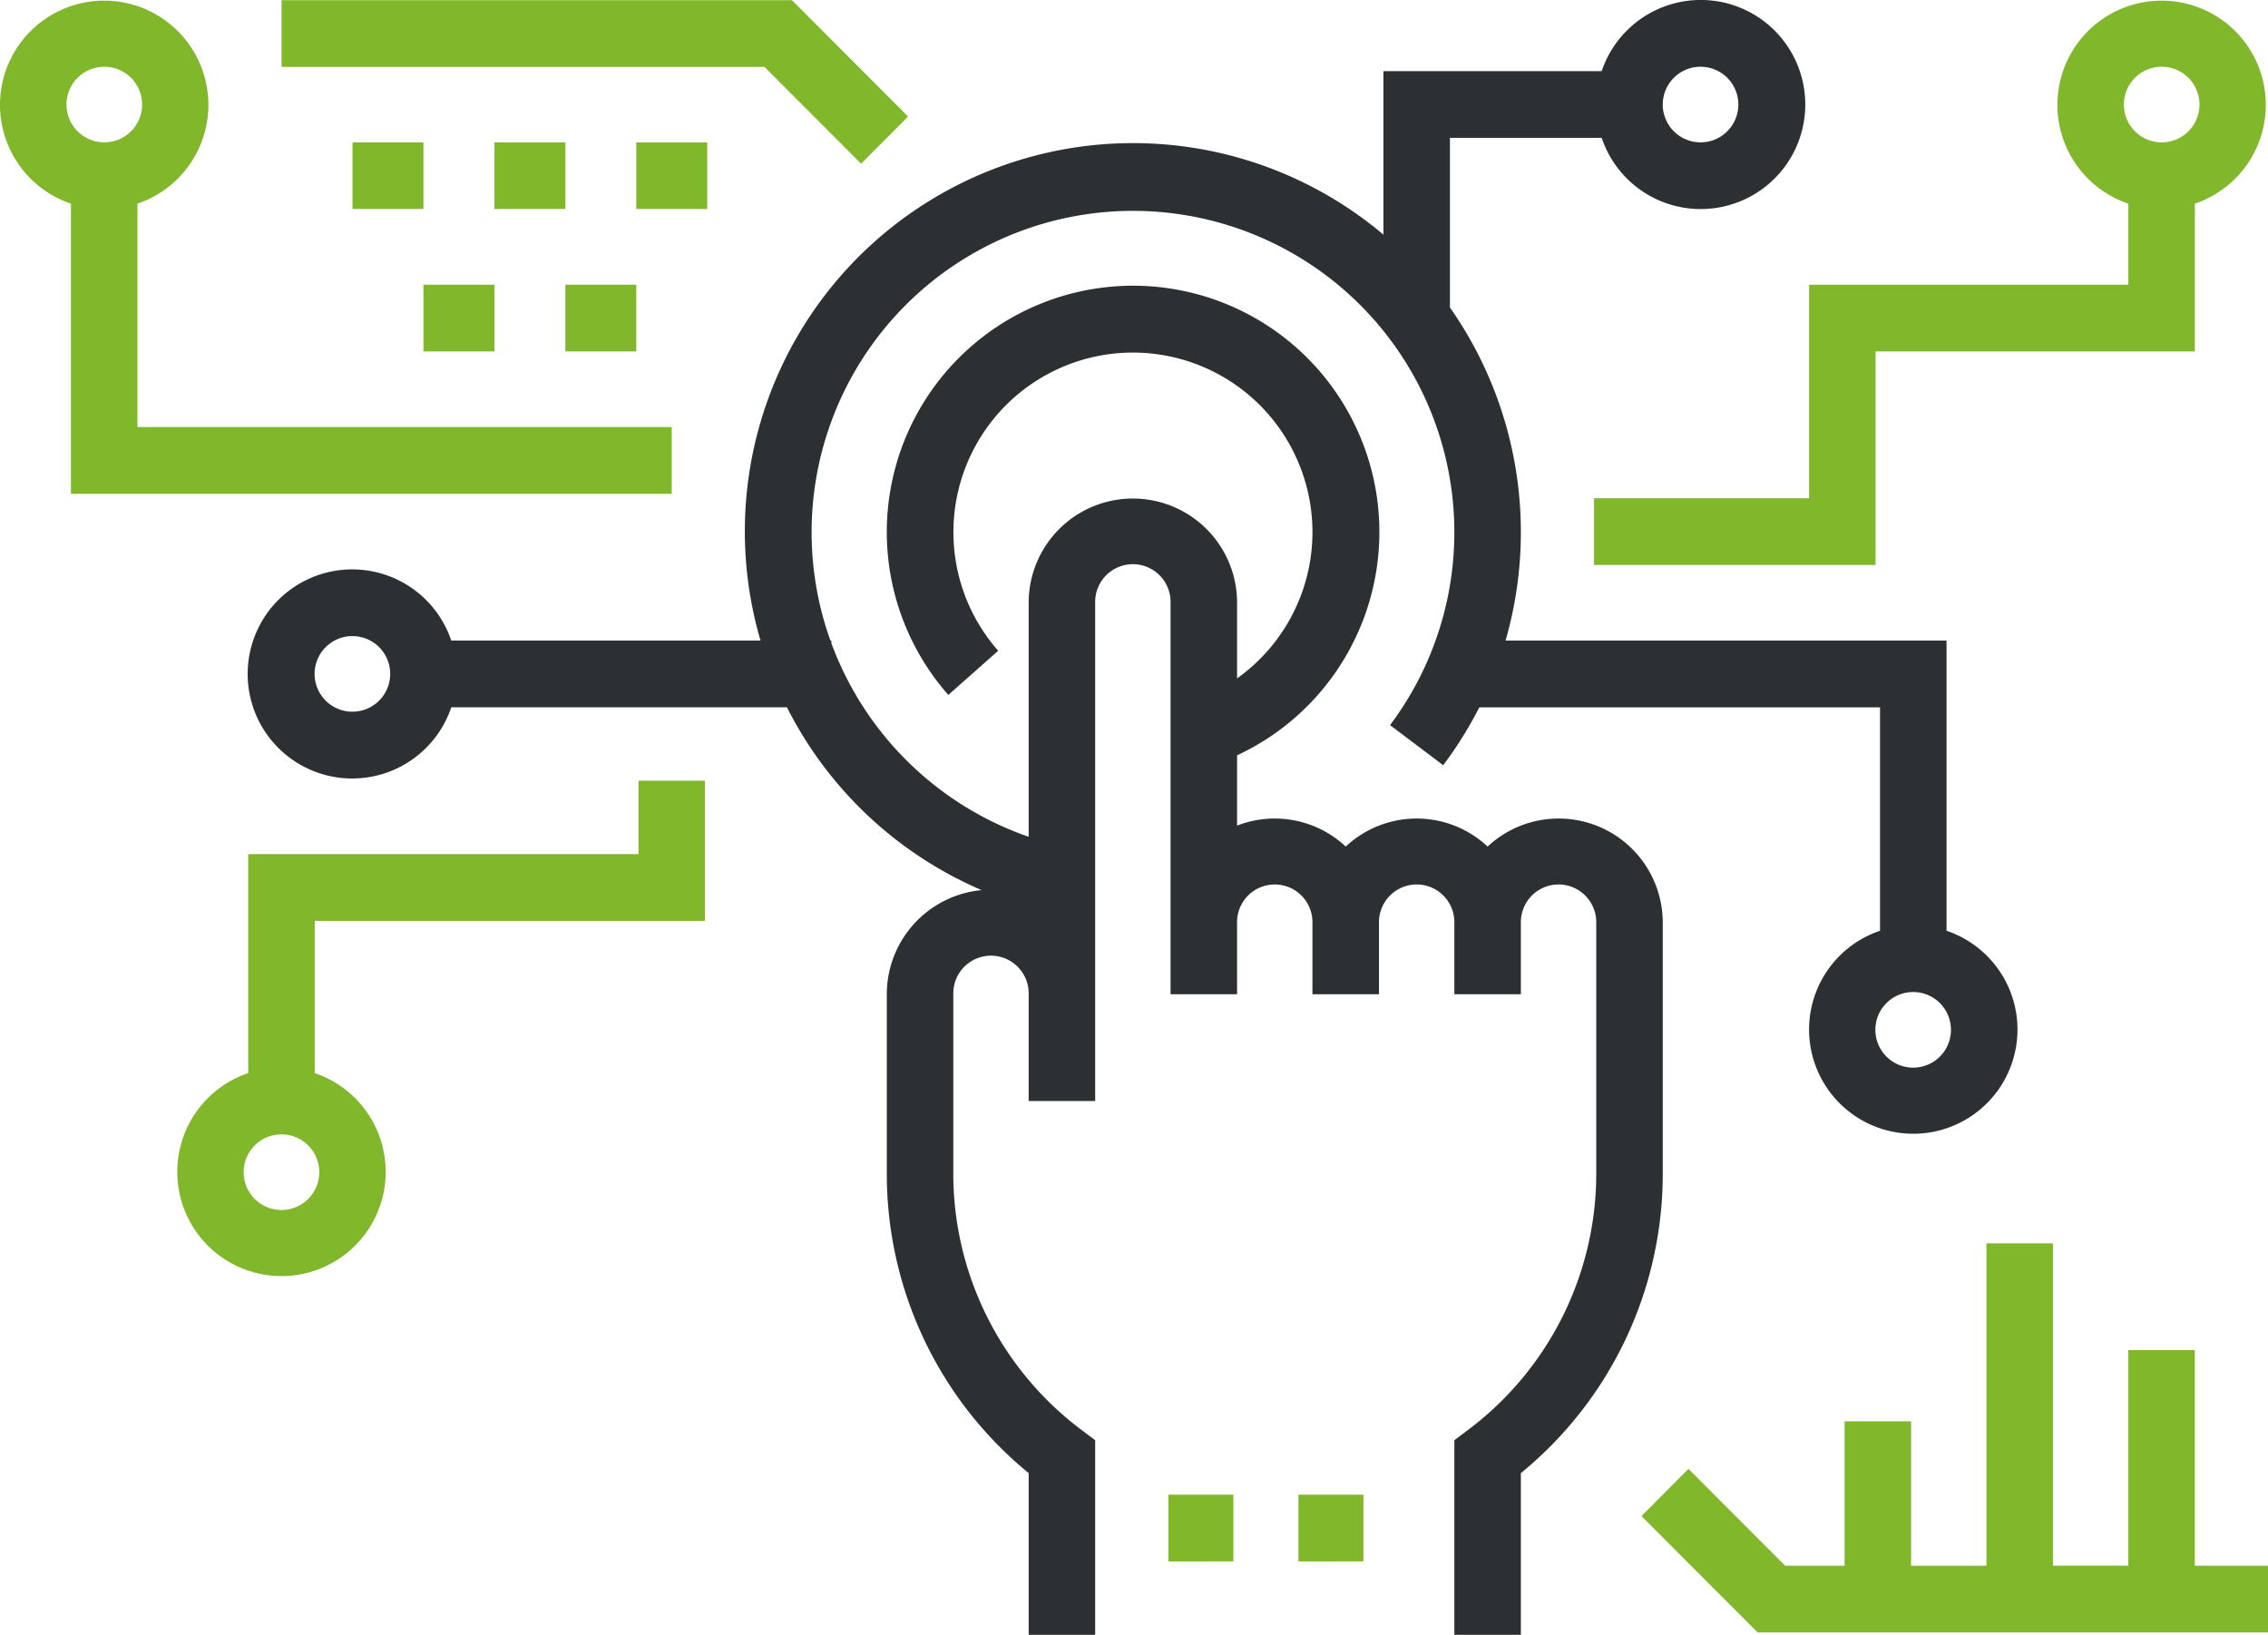
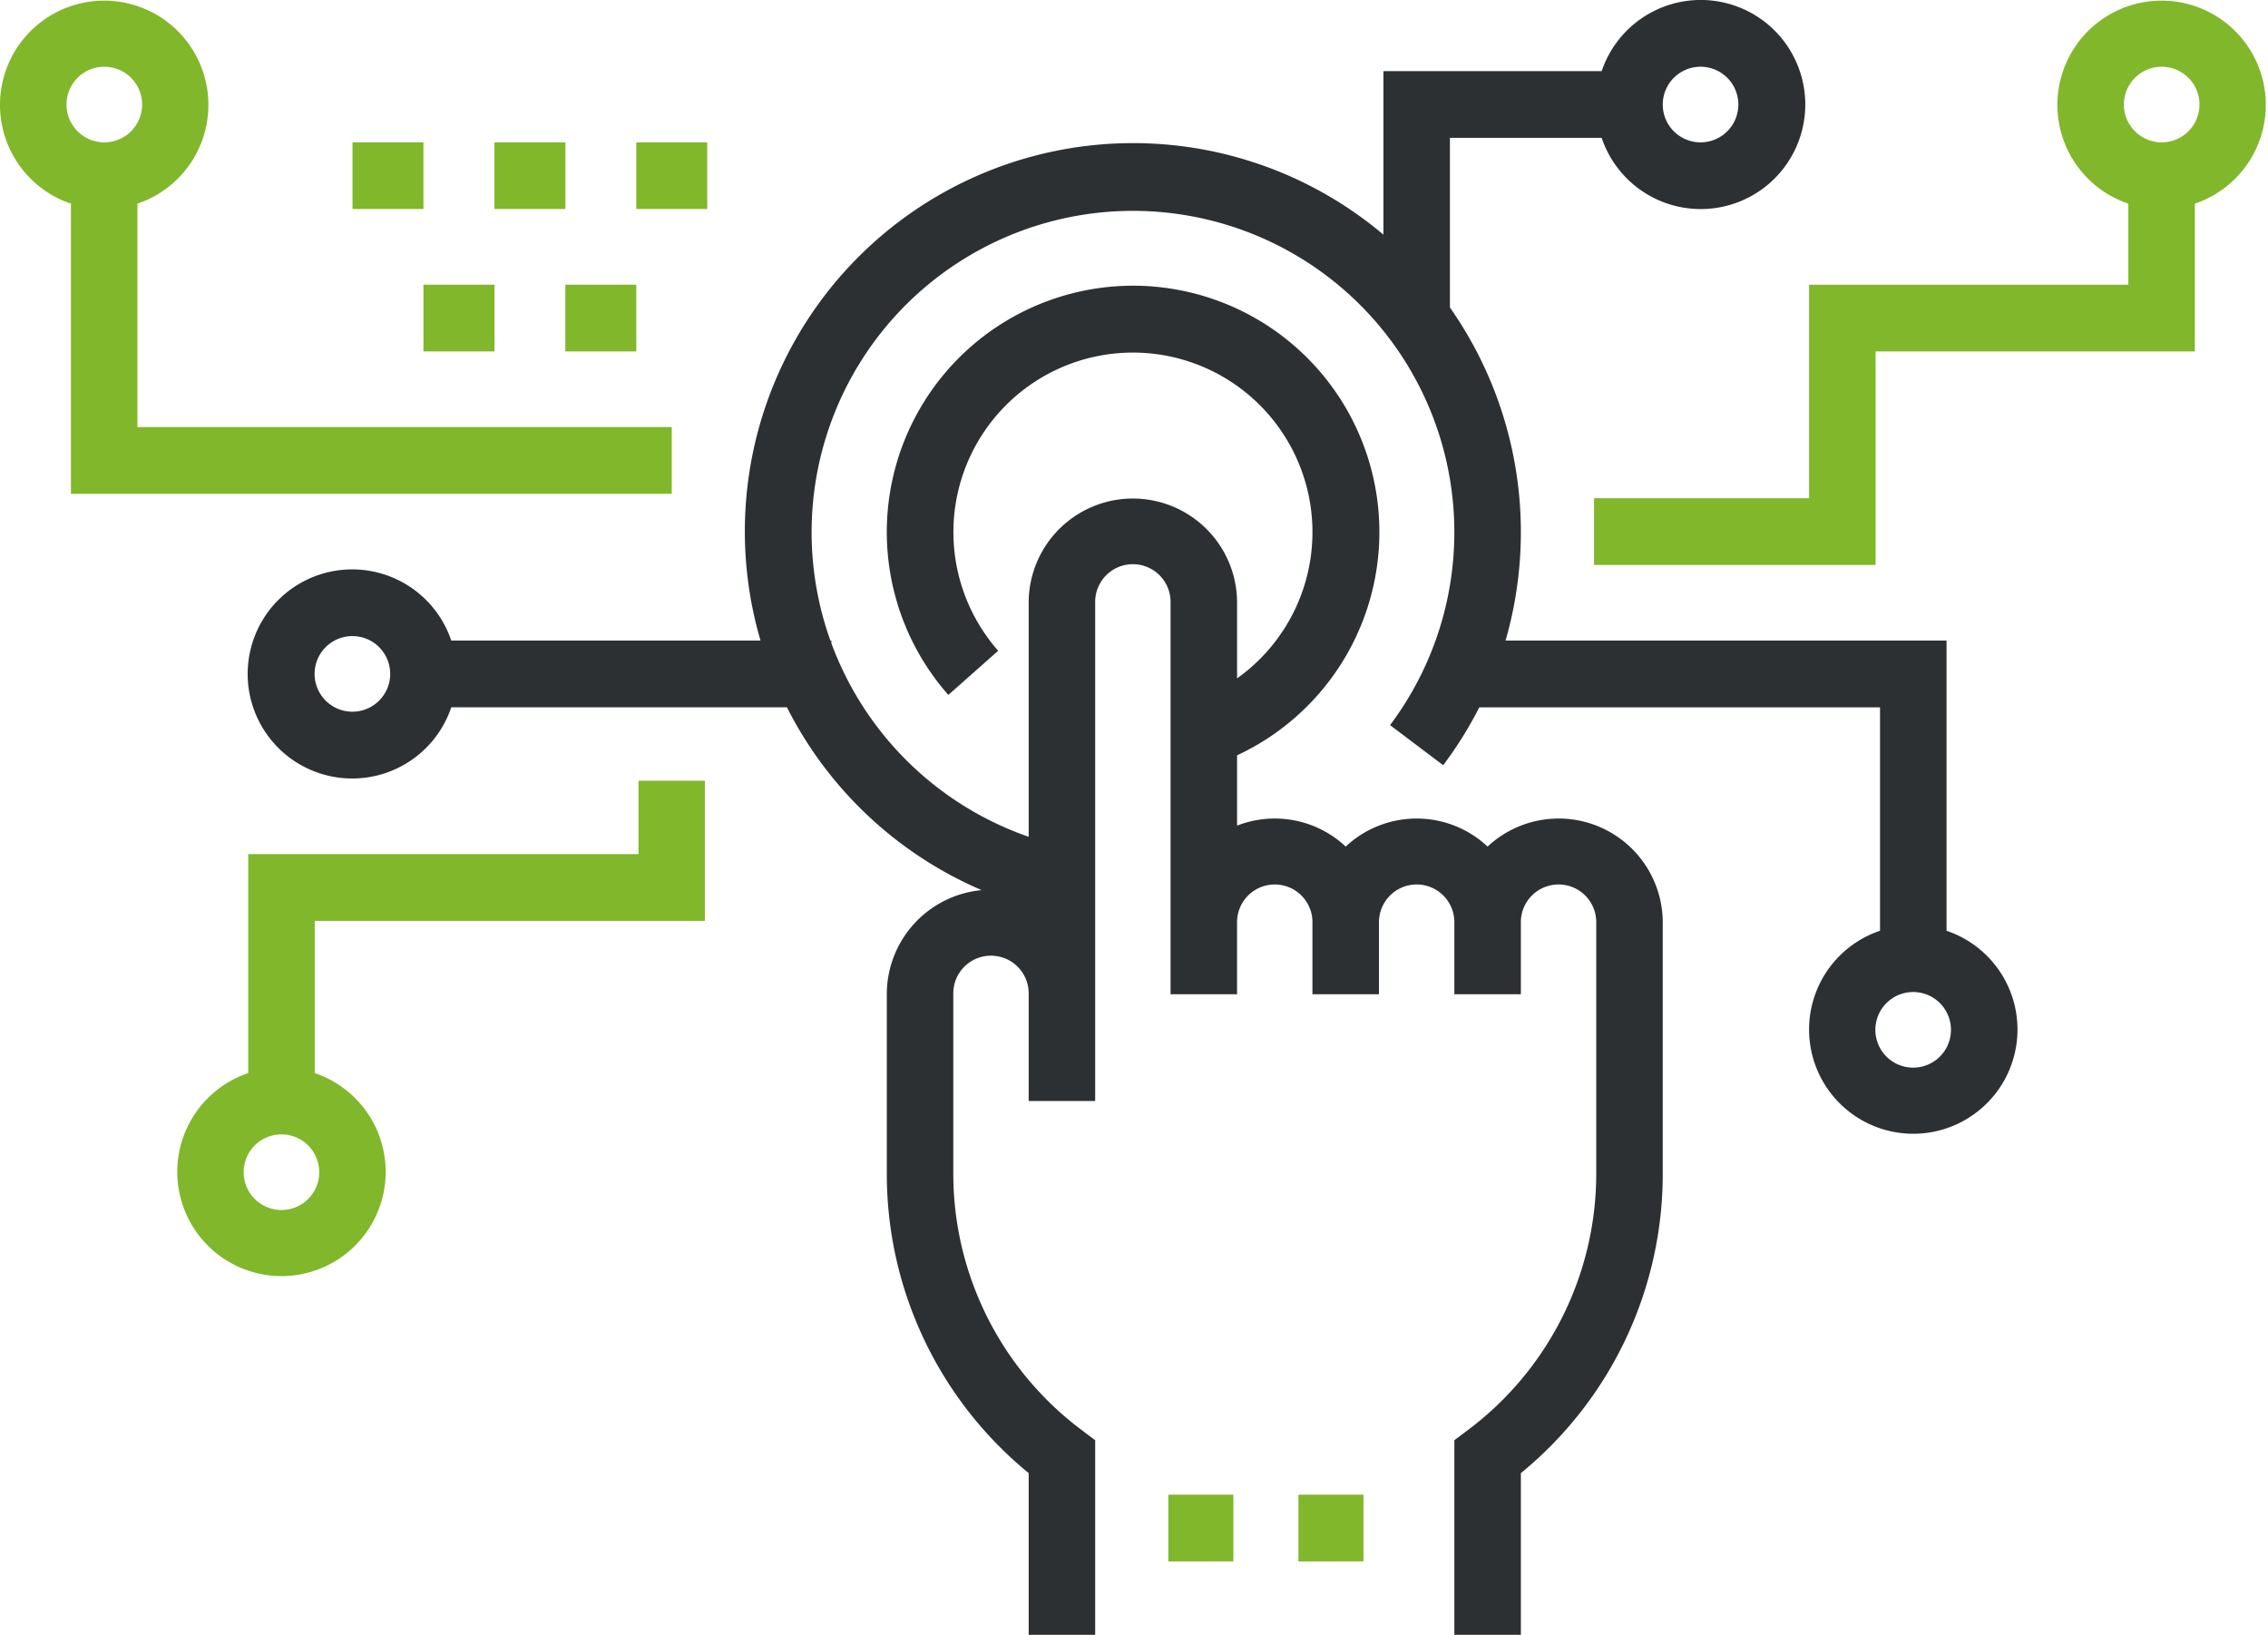
<svg xmlns="http://www.w3.org/2000/svg" width="111" height="80" viewBox="0 0 111 80">
  <g id="Vector_Smart_Object" data-name="Vector Smart Object" transform="translate(0 -15.673)">
    <g id="Group_65" data-name="Group 65">
      <path id="Path_863" data-name="Path 863" d="M81.378,60.843A5.094,5.094,0,0,0,72.806,57.1a5.079,5.079,0,0,0-6.944,0,5.081,5.081,0,0,0-5.317-1.026V52.635a12.054,12.054,0,1,0-14.132-2.956l2.44-2.161a8.786,8.786,0,1,1,11.692,1.351v-3.7a5.1,5.1,0,1,0-10.2,0V56.622a15.828,15.828,0,0,1-9.657-9.475V47.02h-.046a15.728,15.728,0,1,1,27.39,4.137l2.6,1.961A19.18,19.18,0,0,0,72.4,50.286H92.012V61.22a5.1,5.1,0,1,0,3.255,0V47.02H73.684a19.144,19.144,0,0,0-2.722-16.3v-8.3h7.427a5.116,5.116,0,1,0,0-3.265H67.707v8A19,19,0,0,0,37.221,47.02H22.086a5.116,5.116,0,1,0,0,3.265H38.514a19.112,19.112,0,0,0,9.529,8.946,5.117,5.117,0,0,0-4.641,5.1v8.707A18.908,18.908,0,0,0,50.346,87.76v7.914H53.6V86.151l-.65-.49a15.68,15.68,0,0,1-6.294-12.627V64.327a1.845,1.845,0,1,1,3.689,0v5.224H53.6V45.17a1.845,1.845,0,1,1,3.689,0V64.327h3.255V60.843a1.845,1.845,0,1,1,3.689,0v3.483H67.49V60.843a1.845,1.845,0,1,1,3.689,0v3.483h3.255V60.843a1.845,1.845,0,1,1,3.689,0V73.034a15.68,15.68,0,0,1-6.294,12.627l-.65.49v9.523h3.255V87.76a18.908,18.908,0,0,0,6.944-14.726Zm12.261,7.075a1.85,1.85,0,1,1,1.845-1.85A1.85,1.85,0,0,1,93.639,67.918ZM83.223,18.939a1.85,1.85,0,1,1-1.845,1.85A1.85,1.85,0,0,1,83.223,18.939ZM17.252,50.5a1.85,1.85,0,1,1,1.845-1.85A1.85,1.85,0,0,1,17.252,50.5Z" fill="#2d3032" />
-       <path id="Path_864" data-name="Path 864" d="M107.419,92.292V81.741h-3.255v10.55h-3.689V76.517H97.22V92.292H93.531V85.225H90.276v7.067H87.369l-4.732-4.74-2.3,2.311,5.685,5.694H111V92.292Z" fill="#81b72b" />
      <path id="Path_865" data-name="Path 865" d="M63.547,88.816H66.73v3.265H63.547Z" fill="#81b72b" />
      <path id="Path_866" data-name="Path 866" d="M57.182,88.816h3.183v3.265H57.182Z" fill="#81b72b" />
      <path id="Path_867" data-name="Path 867" d="M32.877,39.837V36.571H6.727V25.638a5.1,5.1,0,1,0-3.255,0v14.2ZM5.1,18.939a1.85,1.85,0,1,1-1.845,1.85A1.849,1.849,0,0,1,5.1,18.939Z" fill="#81b72b" />
      <path id="Path_868" data-name="Path 868" d="M31.249,57.469h-19.1V68.185a5.1,5.1,0,1,0,3.255,0V60.735H34.5V53.878H31.249ZM13.78,74.884a1.85,1.85,0,1,1,1.845-1.85A1.849,1.849,0,0,1,13.78,74.884Z" fill="#81b72b" />
      <path id="Path_869" data-name="Path 869" d="M78.015,43.32h13.78V32.871h15.625V25.638a5.1,5.1,0,1,0-3.255,0v3.968H88.54V40.054H78.015Zm27.777-24.381a1.85,1.85,0,1,1-1.845,1.85A1.85,1.85,0,0,1,105.792,18.939Z" fill="#81b72b" />
-       <path id="Path_870" data-name="Path 870" d="M42.143,23.686l2.3-2.31-5.684-5.695H13.78v3.265H37.412Z" fill="#81b72b" />
      <path id="Path_871" data-name="Path 871" d="M17.252,22.64h3.472V25.9H17.252Z" fill="#81b72b" />
      <path id="Path_872" data-name="Path 872" d="M24.2,22.64h3.472V25.9H24.2Z" fill="#81b72b" />
      <path id="Path_873" data-name="Path 873" d="M20.724,29.605H24.2v3.265H20.724Z" fill="#81b72b" />
      <path id="Path_874" data-name="Path 874" d="M27.669,29.605h3.472v3.265H27.669Z" fill="#81b72b" />
      <path id="Path_875" data-name="Path 875" d="M31.141,22.64h3.472V25.9H31.141Z" fill="#81b72b" />
    </g>
  </g>
</svg>